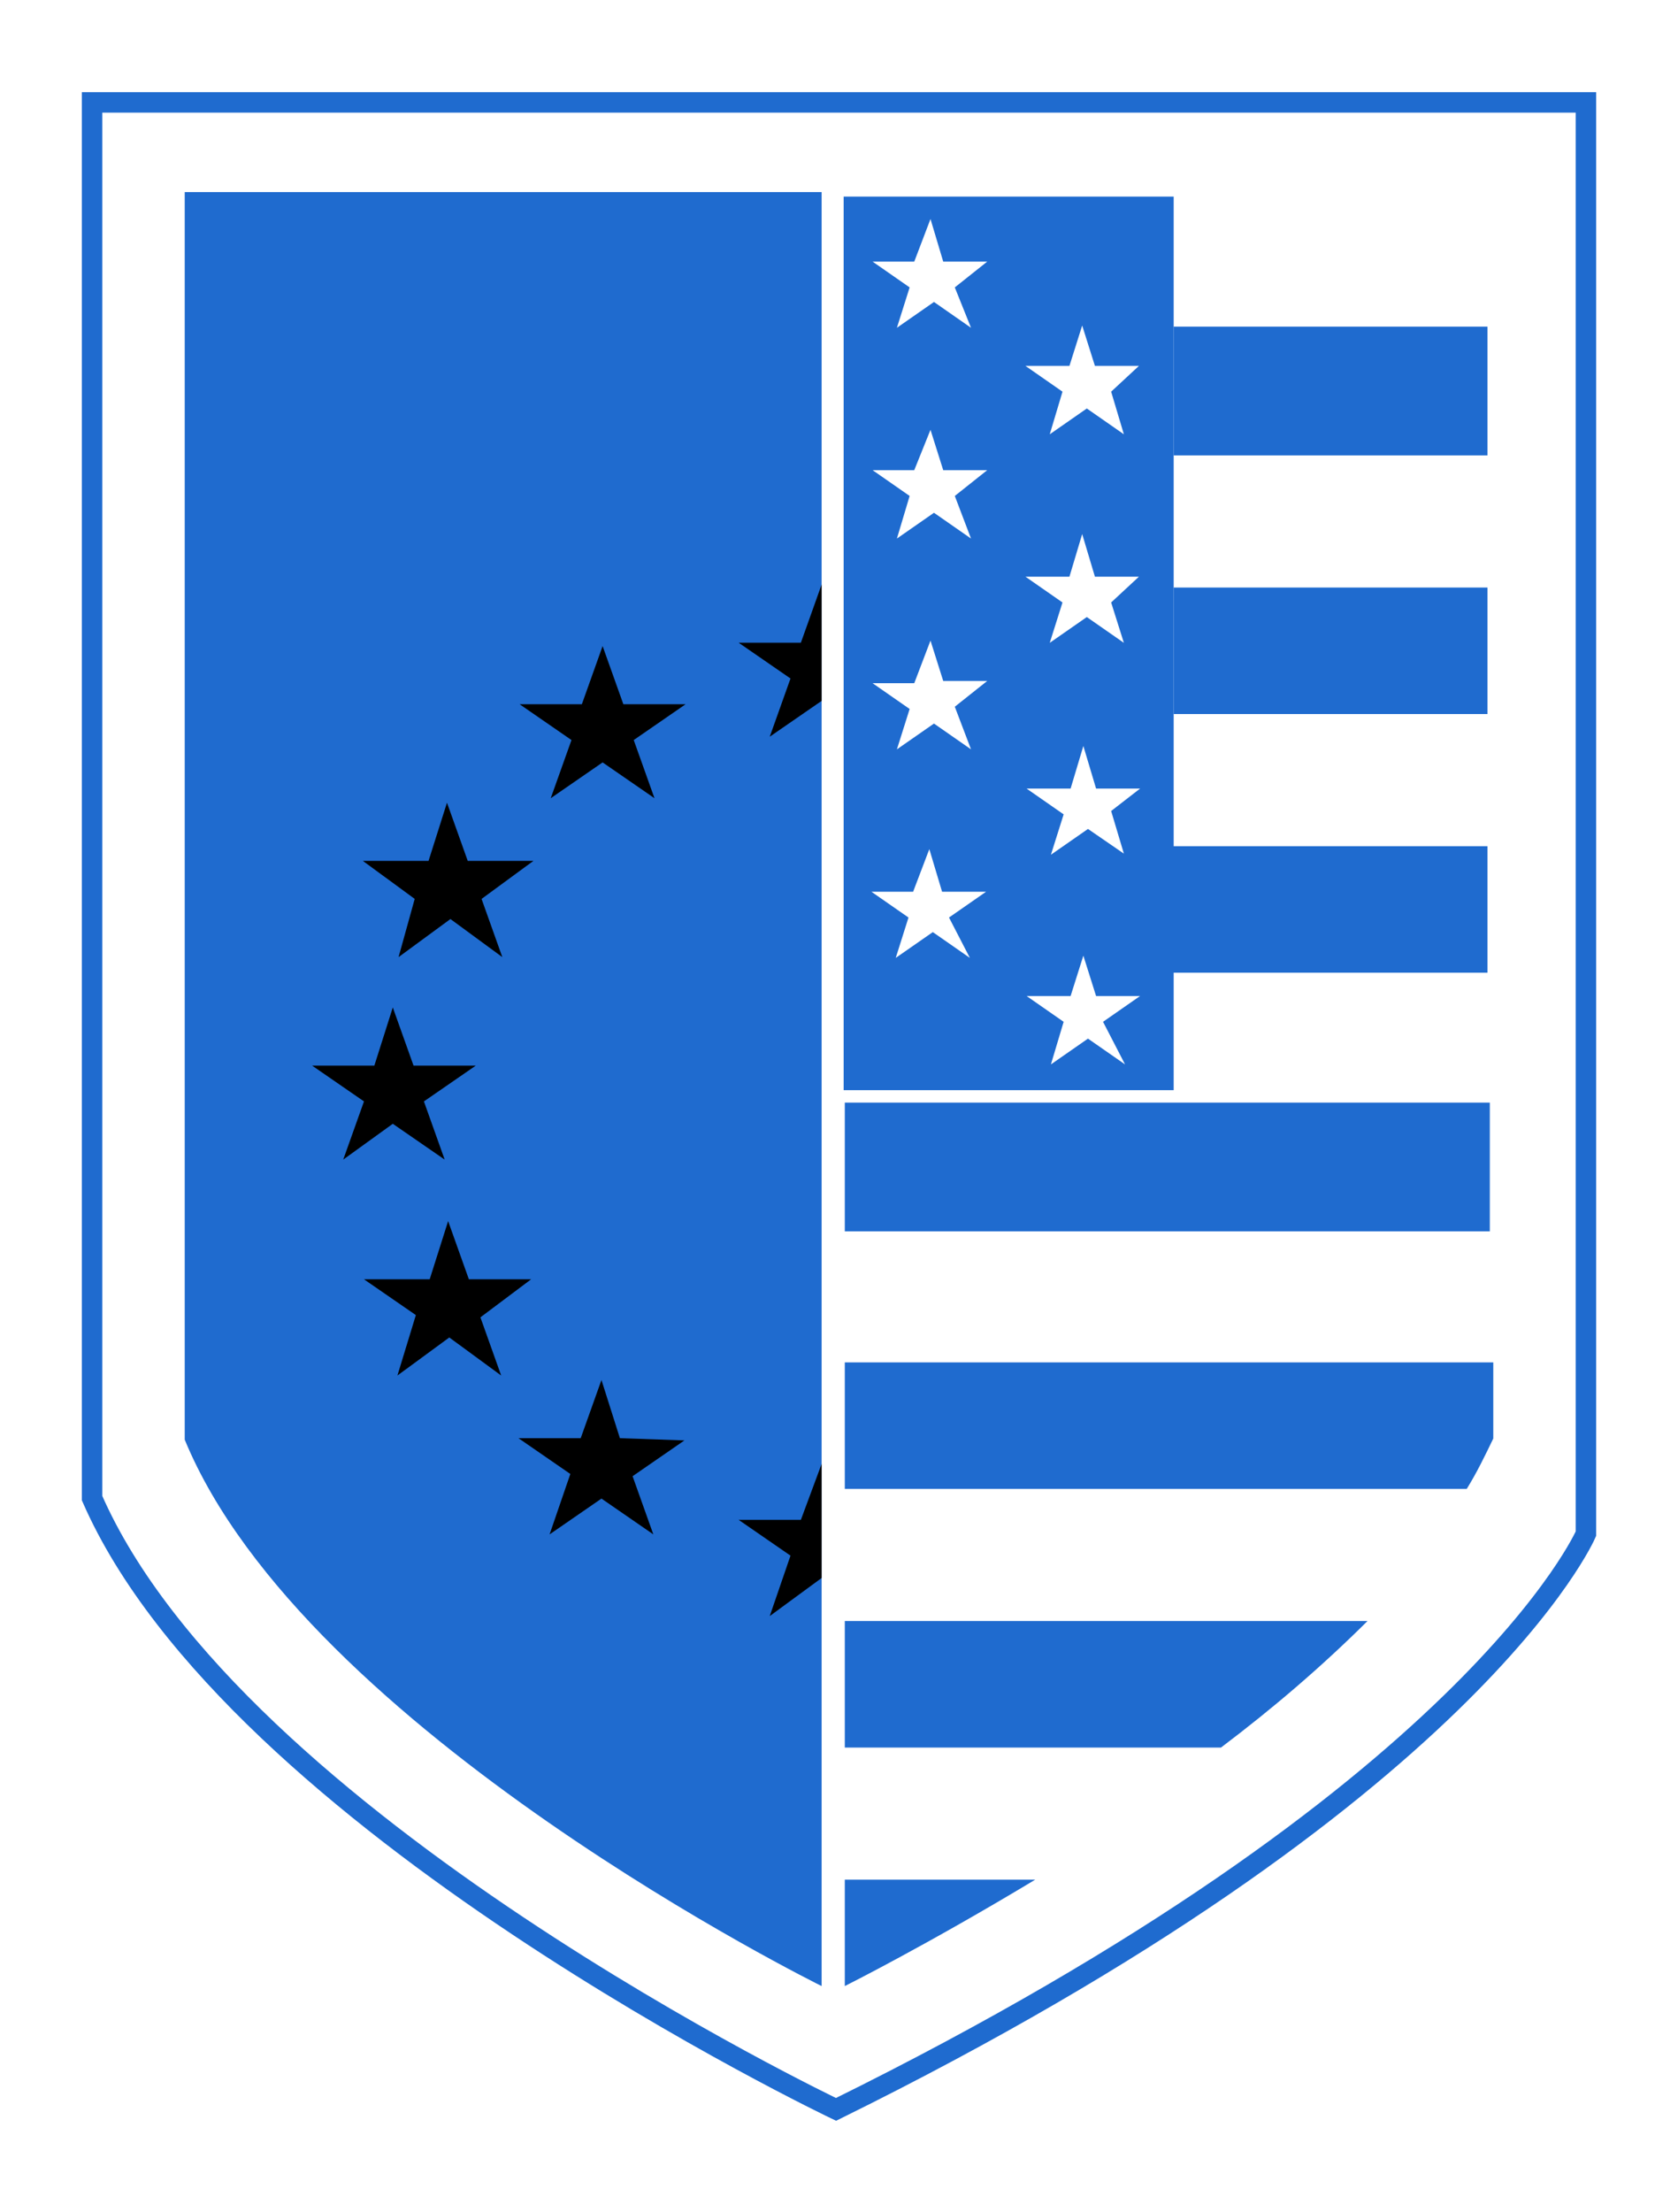
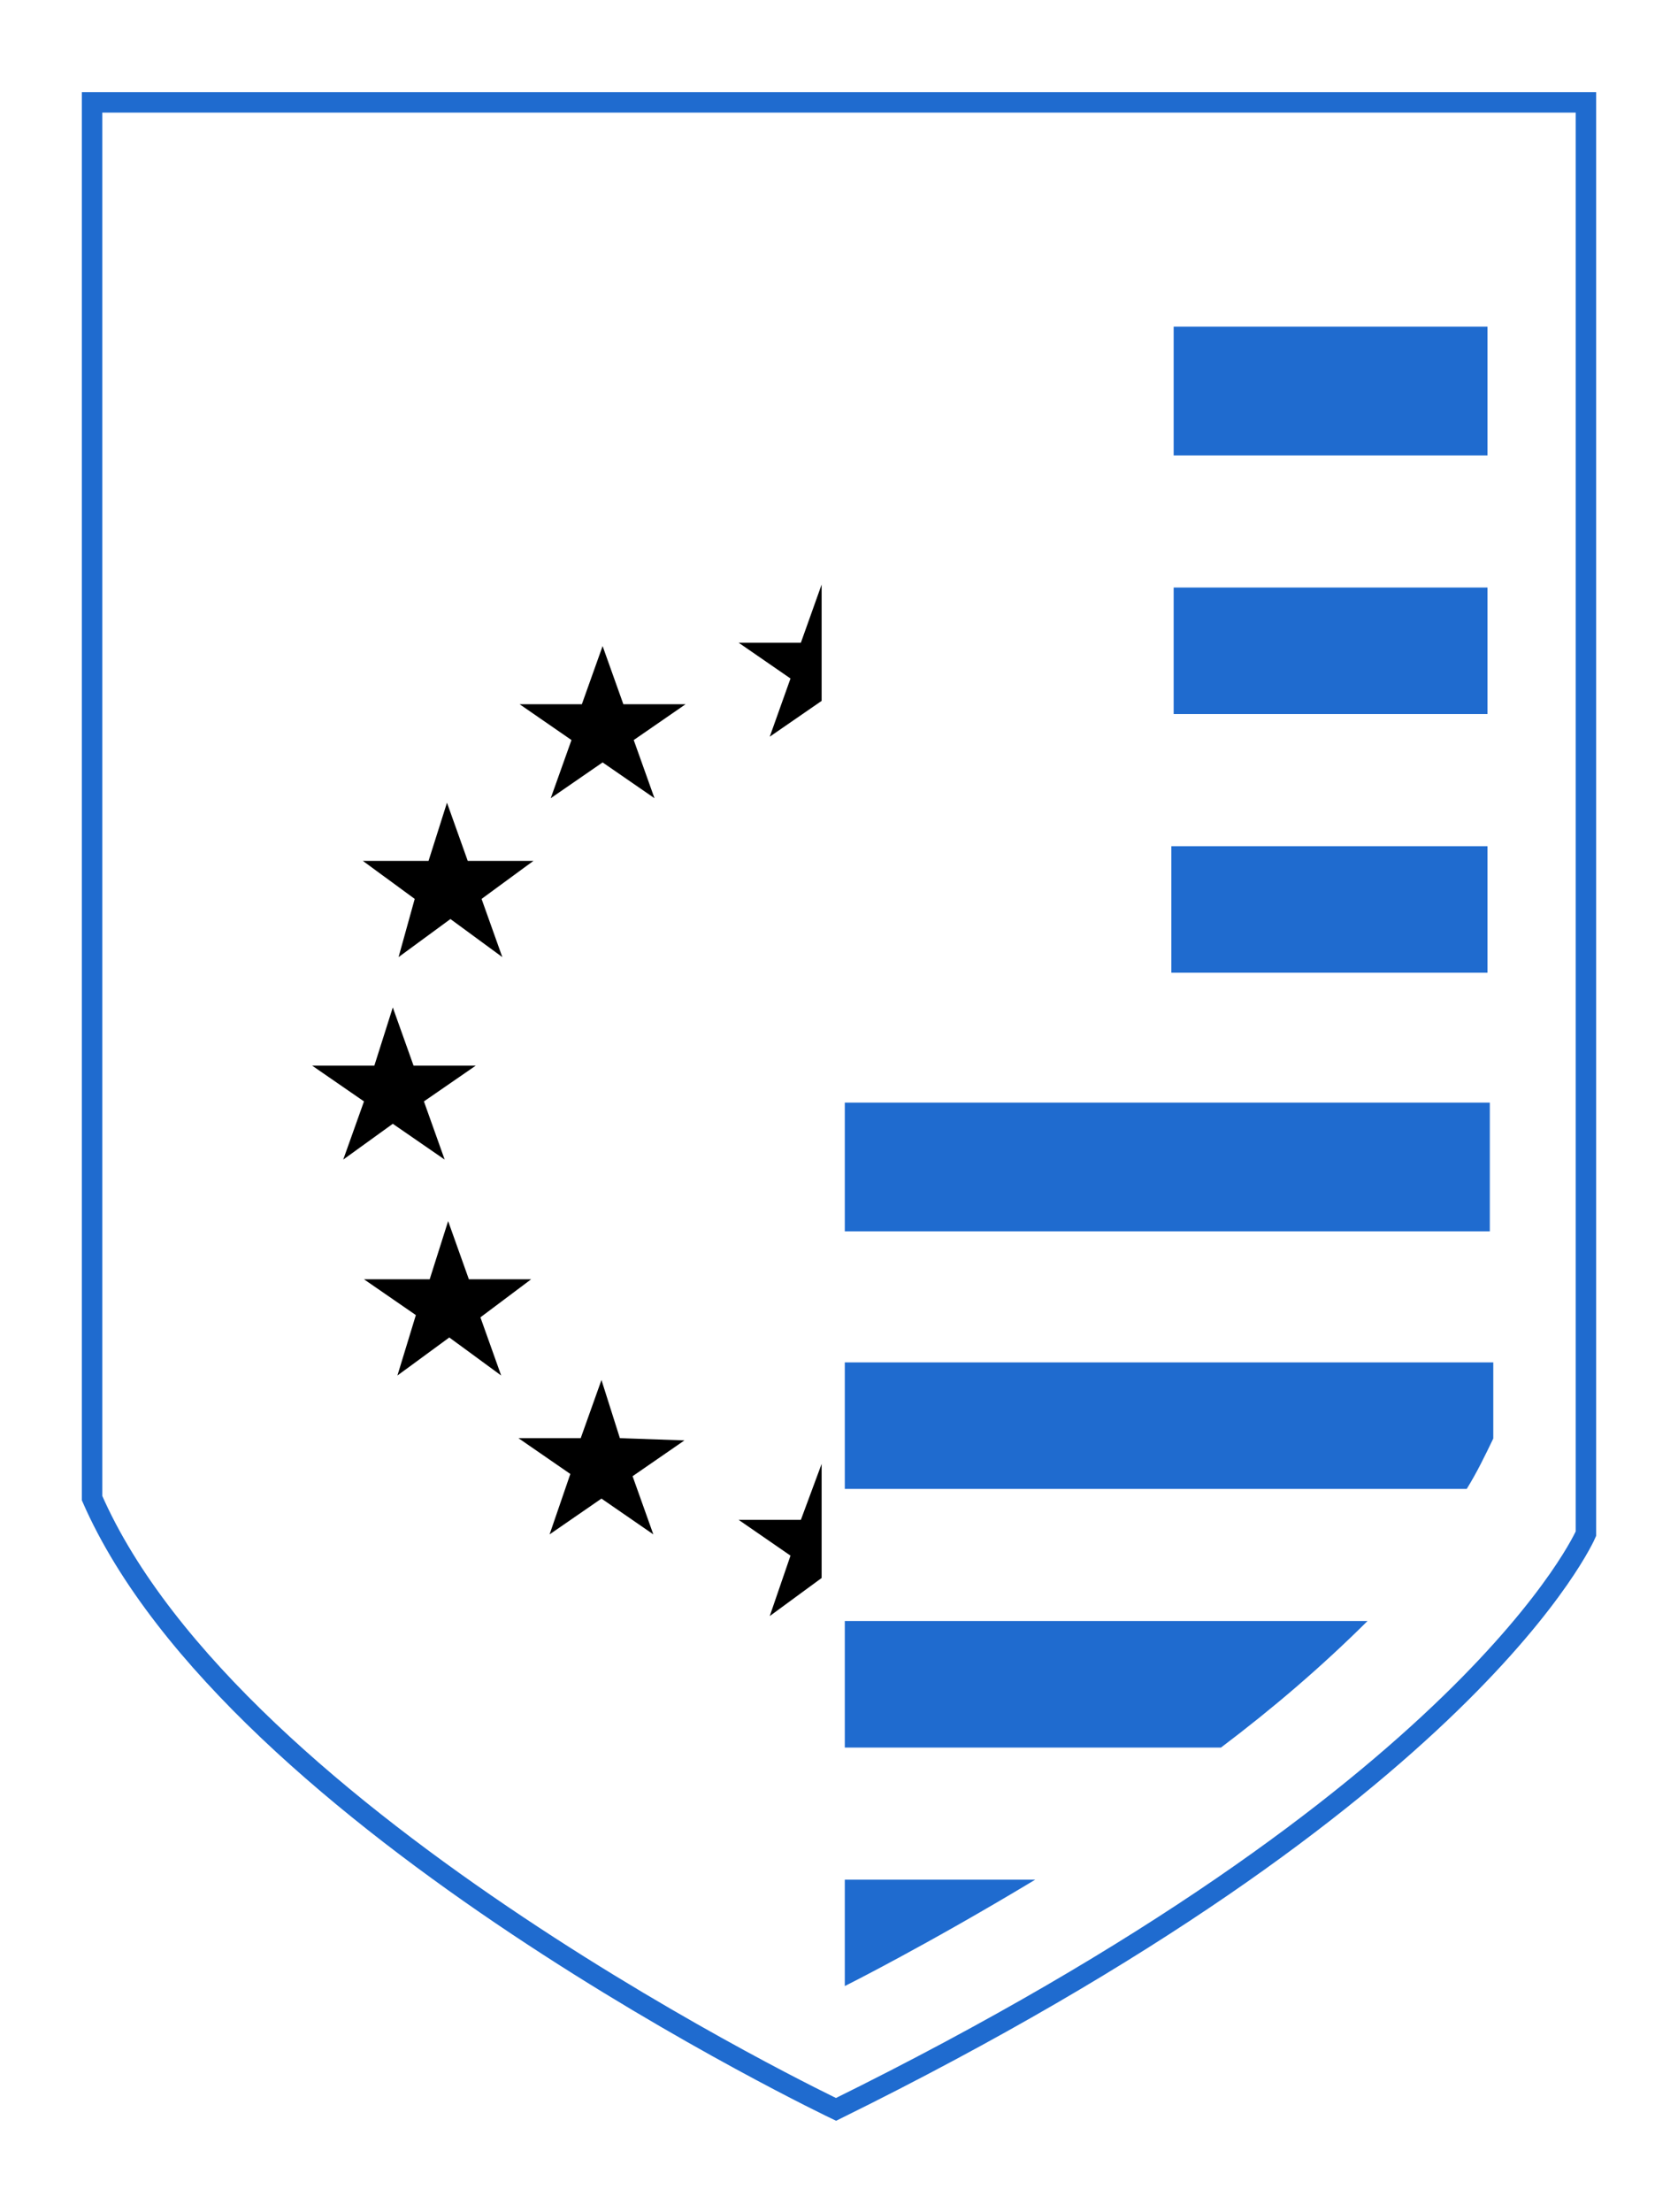
<svg xmlns="http://www.w3.org/2000/svg" width="82" height="108" viewBox="0 0 82 108" fill="none">
  <g filter="url(#filter0_d_6234_198991)">
    <path d="M4.5 1H77.5V70.891C77.5 70.891 72.009 83.643 40.855 99C40.855 99 11.436 85 4.5 69.155V1Z" stroke="#1F6BCF" stroke-miterlimit="10" />
-     <path d="M9.027 5.38V66.298C14.898 80.542 40.151 92.978 40.151 92.978V5.38H9.027Z" fill="#1F6BCF" />
-     <path d="M41.227 5.599V49.233H57.355V5.599H41.227ZM47.395 42.773L45.584 41.514L43.773 42.773L44.396 40.802L42.585 39.543H44.622L45.414 37.463L46.037 39.543H48.187L46.376 40.802L47.395 42.773ZM46.659 30.509L47.451 32.59L45.641 31.331L43.83 32.59L44.452 30.619L42.641 29.36H44.678L45.471 27.279L46.093 29.25H48.244L46.659 30.509ZM46.659 20.217L47.451 22.297L45.641 21.038L43.83 22.297L44.452 20.217L42.641 18.957H44.678L45.471 16.987L46.093 18.957H48.244L46.659 20.217ZM46.659 10.034L47.451 12.005L45.641 10.745L43.83 12.005L44.452 10.034L42.641 8.774H44.678L45.471 6.694L46.093 8.774H48.244L46.659 10.034ZM54.978 47.974L53.167 46.715L51.356 47.974L51.978 45.894L50.168 44.635H52.318L52.941 42.664L53.563 44.635H55.713L53.903 45.894L54.978 47.974ZM54.299 35.601L54.921 37.682L53.167 36.477L51.356 37.736L51.978 35.765L50.168 34.506H52.318L52.941 32.426L53.563 34.506H55.713L54.299 35.601ZM54.299 25.418L54.921 27.389L53.11 26.13L51.299 27.389L51.922 25.418L50.111 24.159H52.261L52.884 22.078L53.506 24.159H55.657L54.299 25.418ZM54.299 15.125L54.921 17.206L53.11 15.946L51.299 17.206L51.922 15.125L50.111 13.866H52.261L52.884 11.895L53.506 13.866H55.657L54.299 15.125Z" fill="#1F6BCF" />
    <path d="M30.462 30.387H33.504L30.969 32.136L31.983 34.976L29.448 33.228L26.913 34.976L27.927 32.136L25.392 30.387H28.434L29.448 27.547L30.462 30.387ZM19.477 42.734L22.012 40.876L24.547 42.734L23.533 39.893L26.068 38.036H22.857L21.843 35.195L20.942 38.036H17.731L20.266 39.893L19.477 42.734ZM19.195 50.874L21.73 52.622L20.716 49.781L23.251 48.033H20.209L19.195 45.192L18.294 48.033H15.252L17.787 49.781L16.773 52.622L19.195 50.874ZM25.955 58.467H22.913L21.899 55.626L20.998 58.467H17.787L20.322 60.215L19.421 63.165L21.956 61.308L24.491 63.165L23.477 60.325L25.955 58.467ZM30.293 66.225L29.392 63.384L28.378 66.225H25.336L27.871 67.973L26.857 70.923L29.392 69.175L31.927 70.923L30.913 68.082L33.447 66.334L30.293 66.225ZM39.137 27.383H36.095L38.63 29.131L37.616 31.972L40.151 30.224V24.542L39.137 27.383ZM39.137 70.213H36.095L38.63 71.961L37.616 74.911L40.151 73.053V67.481L39.137 70.213Z" fill="black" />
    <path d="M57.241 43.497V37.319H72.691V43.497H57.241ZM72.691 18.237V11.95H57.354V18.237H72.691ZM41.283 87.784V92.978C41.283 92.978 45.23 91.009 50.587 87.784H41.283ZM41.283 68.702H71.676C72.184 67.882 72.578 67.062 72.973 66.242V62.524H41.283V56.127H72.804V49.839H41.283V49.019V68.702ZM72.691 30.867V24.689H57.354V30.867H72.691ZM41.283 75.154V81.332H59.666C62.203 79.418 64.571 77.395 66.827 75.154H41.283Z" fill="#1F6BCF" />
  </g>
  <defs>
    <filter id="filter0_d_6234_198991" x="0" y="0.5" width="82" height="107.056" filterUnits="userSpaceOnUse" color-interpolation-filters="sRGB">
      <feFlood flood-opacity="0" result="BackgroundImageFix" />
      <feColorMatrix in="SourceAlpha" type="matrix" values="0 0 0 0 0 0 0 0 0 0 0 0 0 0 0 0 0 0 127 0" result="hardAlpha" />
      <feOffset dy="4" />
      <feGaussianBlur stdDeviation="2" />
      <feComposite in2="hardAlpha" operator="out" />
      <feColorMatrix type="matrix" values="0 0 0 0 0 0 0 0 0 0 0 0 0 0 0 0 0 0 0.25 0" />
      <feBlend mode="normal" in2="BackgroundImageFix" result="effect1_dropShadow_6234_198991" />
      <feBlend mode="normal" in="SourceGraphic" in2="effect1_dropShadow_6234_198991" result="shape" />
    </filter>
  </defs>
</svg>